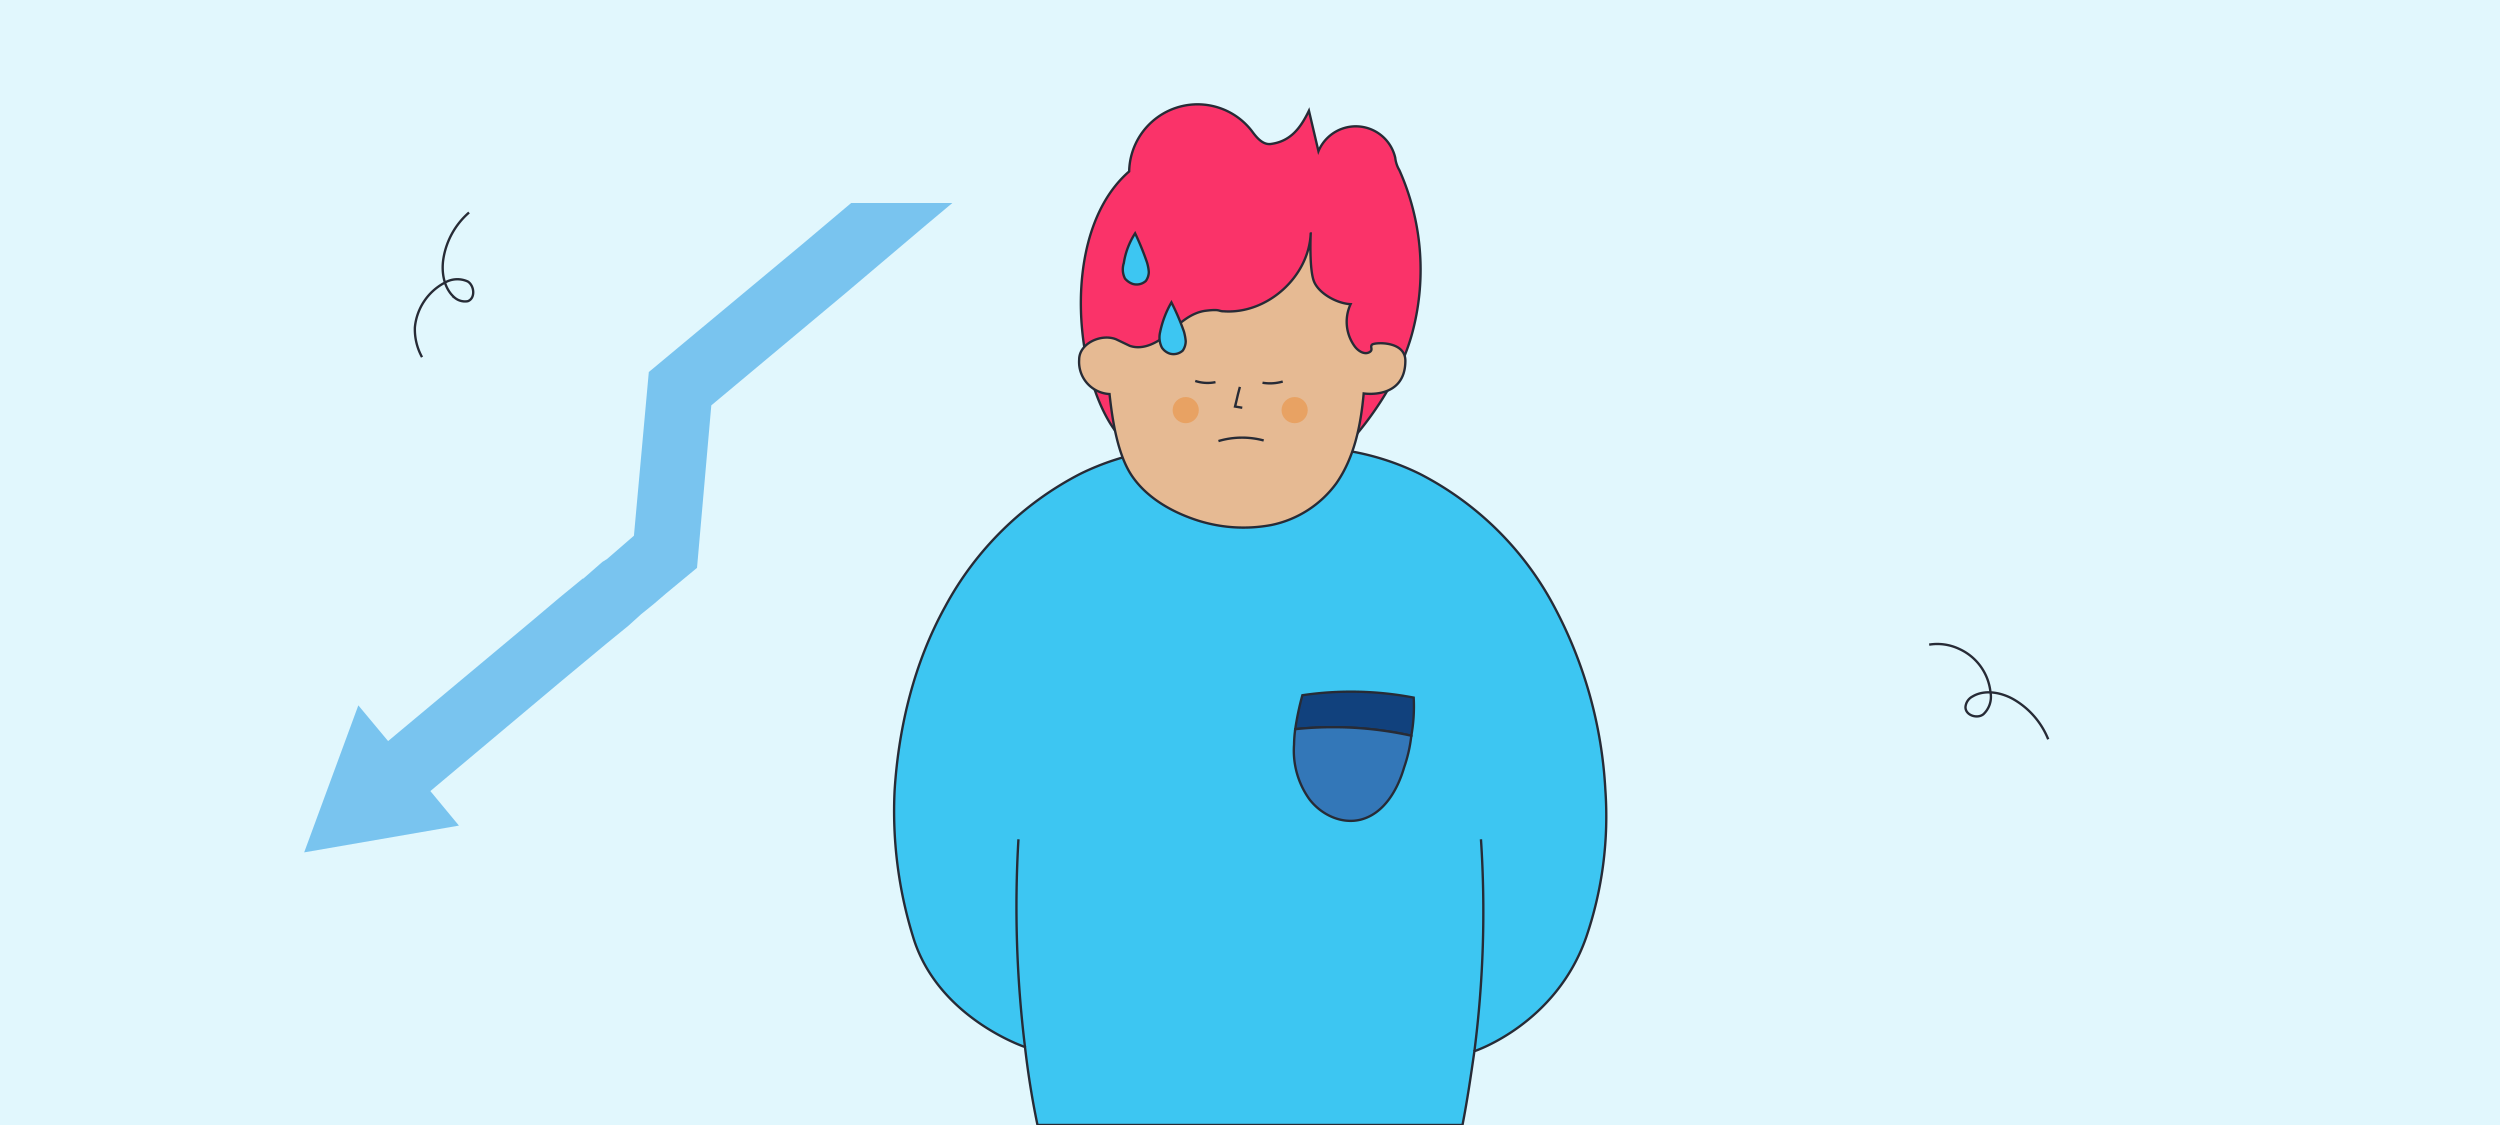
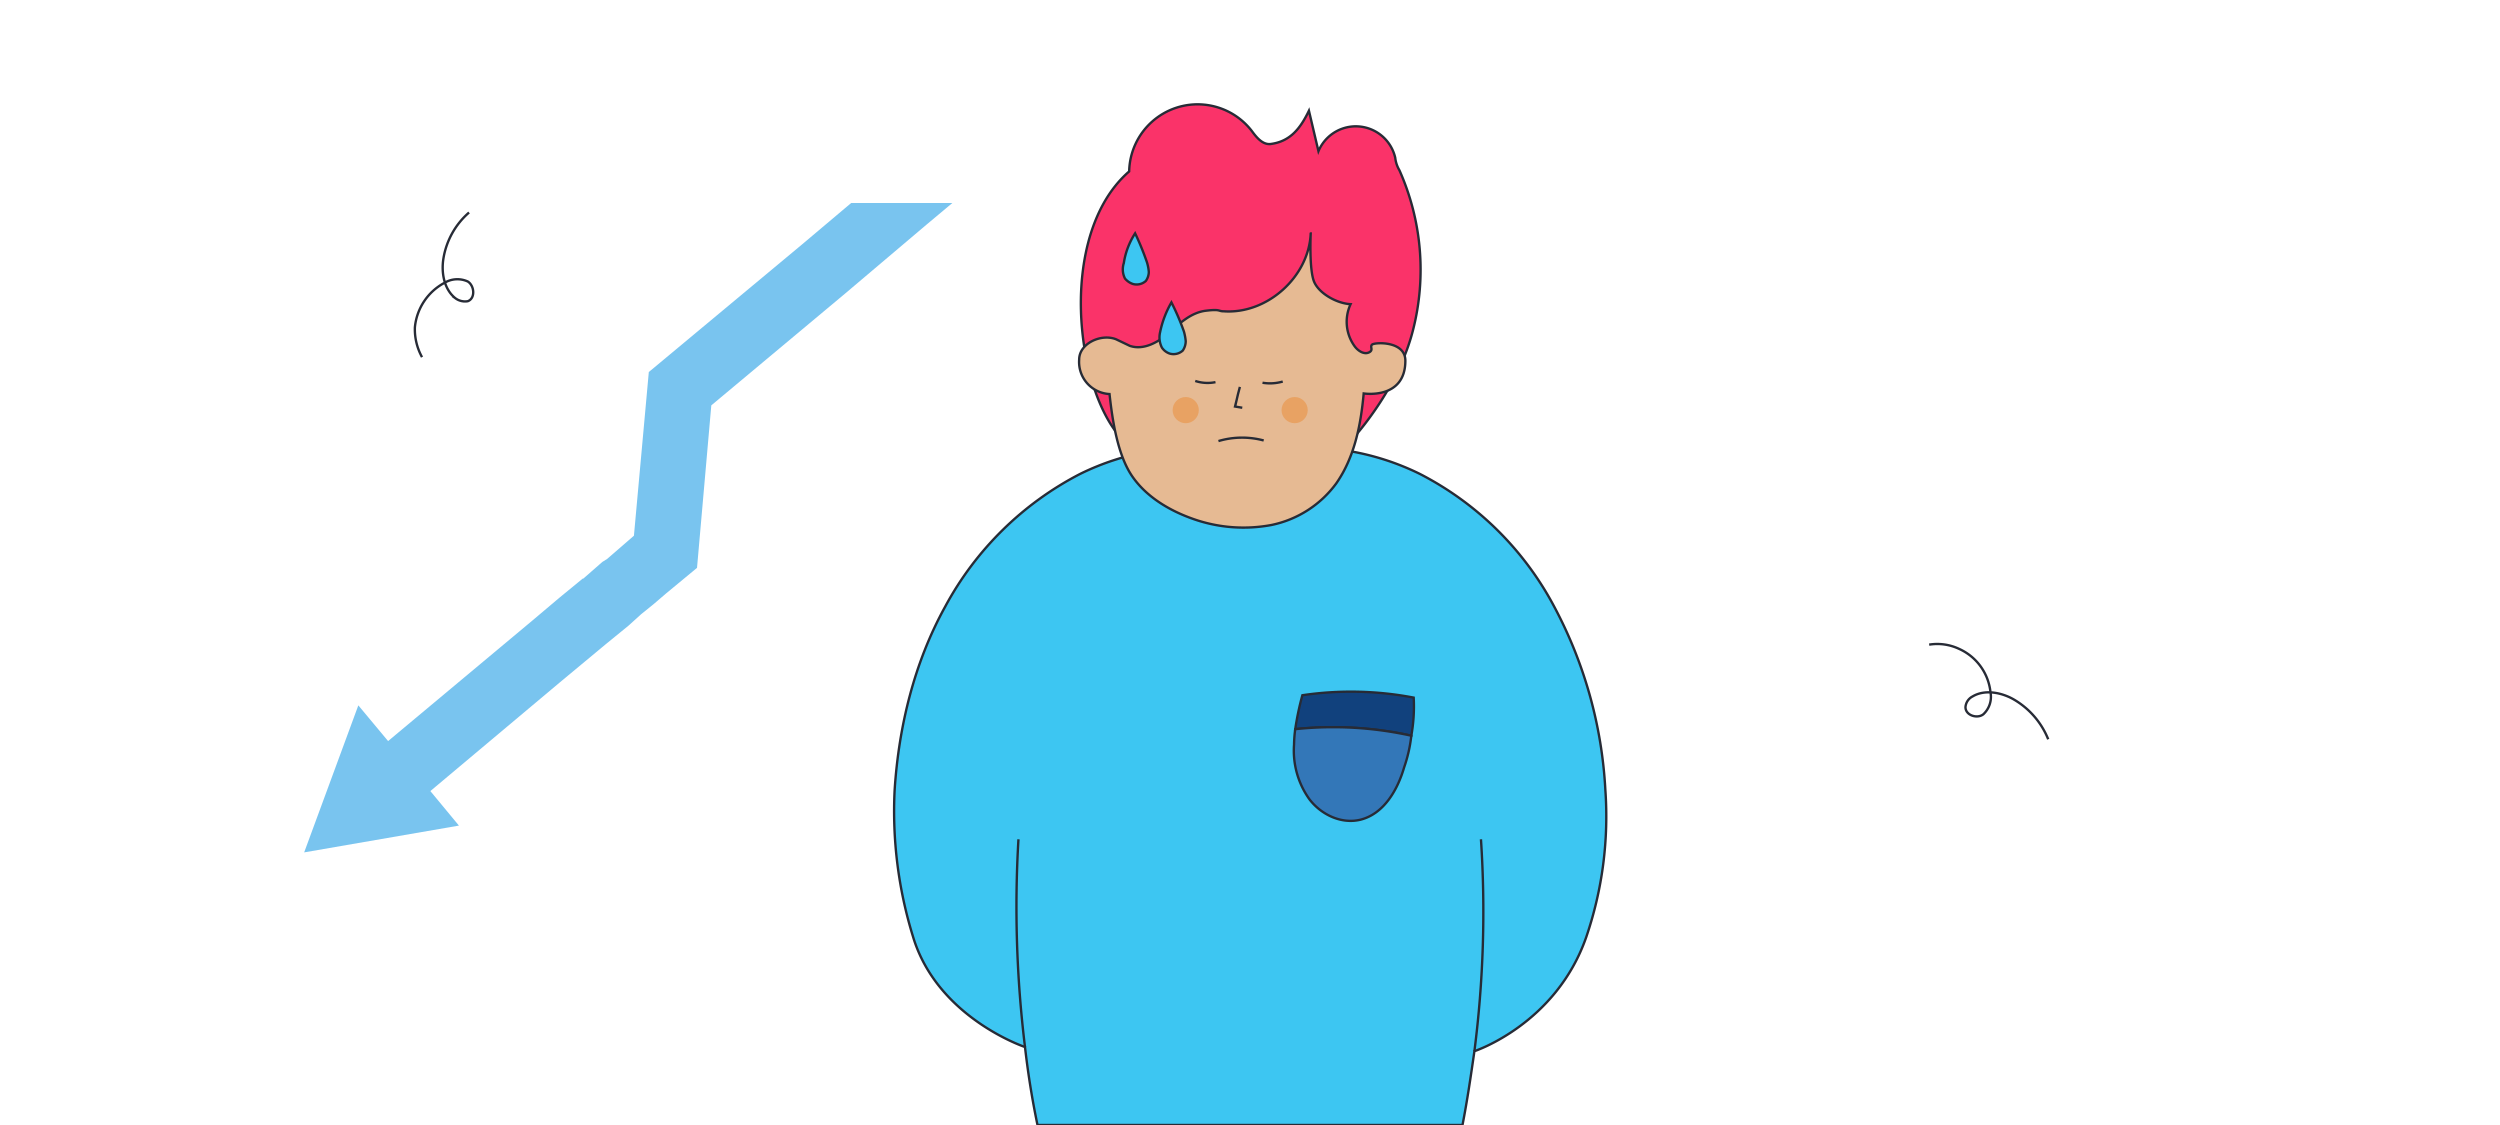
<svg xmlns="http://www.w3.org/2000/svg" id="Capa_1" data-name="Capa 1" viewBox="0 0 420 189">
  <defs>
    <style>.cls-1{fill:#e1f7fd;}.cls-2{fill:#3dc6f2;}.cls-2,.cls-3,.cls-5,.cls-6,.cls-8,.cls-9{stroke:#272b36;stroke-miterlimit:10;stroke-width:0.4px;}.cls-3{fill:none;}.cls-4{fill:#79c4ef;}.cls-5{fill:#fa3369;}.cls-6{fill:#e6ba93;}.cls-7{fill:#e8a263;}.cls-8{fill:#11417d;}.cls-9{fill:#3377b8;}</style>
  </defs>
-   <rect class="cls-1" width="420" height="189" />
  <path class="cls-2" d="M266.5,157.4c-5.1,14.7-18.8,19.2-18.8,19.2-.6,4.2-1.2,8.3-2,12.4H174.3c-.9-4.3-1.6-8.7-2.1-13.1,0,0-14.7-4.9-18.8-18.5a71.4,71.4,0,0,1-3.1-24.7c.7-10.7,3.3-21.4,8.5-30.8a53.7,53.7,0,0,1,22.7-22.3,43.3,43.3,0,0,1,11.7-3.8h33.6a43.3,43.3,0,0,1,11.7,3.8,52.9,52.9,0,0,1,22.6,22.3,73.7,73.7,0,0,1,8.6,30.8A62.8,62.8,0,0,1,266.5,157.4Z" />
  <path class="cls-3" d="M344.1,124.2a13.6,13.6,0,0,0-5.8-6.7c-2.1-1.2-4.9-1.7-6.9-.5a2.2,2.2,0,0,0-1.2,1.8c0,1.4,2,2,3,1.2a4,4,0,0,0,1.2-3.7,9,9,0,0,0-5.3-7.3,8.6,8.6,0,0,0-5-.7" />
  <path class="cls-3" d="M78.8,35.7a13,13,0,0,0-4.3,7.7c-.4,2.4.1,5.2,2,6.7a2.7,2.7,0,0,0,2.1.5c1.3-.5,1.1-2.6,0-3.3a4.2,4.2,0,0,0-3.9.2,9.5,9.5,0,0,0-5,7.5,9.7,9.7,0,0,0,1.2,5" />
  <polygon class="cls-4" points="143 34.1 134.7 41.1 109 62.5 106.5 90 102 93.9 101.2 94.4 98 97.2 97.9 97.2 94 100.4 89.5 104.2 65.2 124.5 60.2 118.5 51.1 143.2 77.1 138.7 72.3 132.9 94.1 114.6 101.8 108.2 105.6 105.1 107.7 103.2 109.8 101.5 111.9 99.7 117.1 95.4 119.5 68.1 142 49.3 155.7 37.7 160 34.1 143 34.1" />
  <path class="cls-5" d="M211.9,84.2c6.2.6,21.8-14,25.5-28.8a41,41,0,0,0-2.3-26.8,5.2,5.2,0,0,1-.7-2.1,6.8,6.8,0,0,0-12.9-1.1l-1.6-6.8c-1.4,2.9-3.1,5.2-6.5,5.6-1.3.1-2.3-1.1-3.1-2.2a11.5,11.5,0,0,0-20.6,6.8c-13.7,11.9-8.1,44,2.4,47.4Z" />
  <path class="cls-6" d="M220.8,47.4c.9,2,3.9,3.6,6.1,3.7a7,7,0,0,0,.7,7.1c.6.8,1.6,1.4,2.4,1s.1-.9.5-1.3,5.6-.7,5.6,2.7c0,6.6-7,5.5-7,5.5-.5,5.5-1.6,10.8-4.6,15.1a18,18,0,0,1-10.9,7,25.4,25.4,0,0,1-13.1-1c-4-1.4-7.9-3.7-10.3-7.2s-3.3-9.2-3.8-13.8a5.4,5.4,0,0,1-5.1-5.8c0-2.7,3.7-4.4,6.2-3.4l2.3,1.1c2.3.8,4.8-.6,6.6-2.2s3.7-3.4,6.2-3.7,2,.1,3,.1c7.3.5,14.3-5.8,14.6-13.1C220.2,39.2,219.9,45.4,220.8,47.4Z" />
  <path class="cls-3" d="M204.7,74.1a14,14,0,0,1,7.6-.1" />
  <path class="cls-3" d="M208.3,65c-.5,1.8-.7,3-.8,3.3l1.2.2" />
  <path class="cls-3" d="M200.8,64a6.6,6.6,0,0,0,3.4.2" />
  <path class="cls-3" d="M215.5,64.1a7.7,7.7,0,0,1-3.4.2" />
  <circle class="cls-7" cx="199.2" cy="68.9" r="2.2" />
  <circle class="cls-7" cx="217.5" cy="68.9" r="2.2" />
  <path class="cls-2" d="M192.7,44.1a7.6,7.6,0,0,1,.3,1.6,2.7,2.7,0,0,1-.5,1.5,2.3,2.3,0,0,1-2.2.5,3,3,0,0,1-1.3-.9,3.4,3.4,0,0,1-.2-2.6,12.7,12.7,0,0,1,1.9-5A45.3,45.3,0,0,1,192.7,44.1Z" />
  <path class="cls-2" d="M198.9,55.7a9,9,0,0,1,.3,1.6,2.8,2.8,0,0,1-.5,1.6,2.3,2.3,0,0,1-2.2.5,2.6,2.6,0,0,1-1.3-1,3.8,3.8,0,0,1-.3-2.6,16.7,16.7,0,0,1,1.9-5A40.5,40.5,0,0,1,198.9,55.7Z" />
  <path class="cls-2" d="M171.1,141a193.7,193.7,0,0,0,1.1,34.9" />
  <path class="cls-2" d="M248.8,141a184.1,184.1,0,0,1-1.1,35.6" />
  <path class="cls-8" d="M237.1,123.6a60.9,60.9,0,0,0-19.5-1.1,47.8,47.8,0,0,1,1.2-5.7,55.9,55.9,0,0,1,18.7.4A27.6,27.6,0,0,1,237.1,123.6Z" />
  <path class="cls-9" d="M228.6,137.7c-3.2.8-6.6-.8-8.6-3.4a14,14,0,0,1-2.6-9.2,21.1,21.1,0,0,1,.2-2.6,60.9,60.9,0,0,1,19.5,1.1,24,24,0,0,1-1.2,5.3C234.8,132.7,232.5,136.7,228.6,137.7Z" />
</svg>